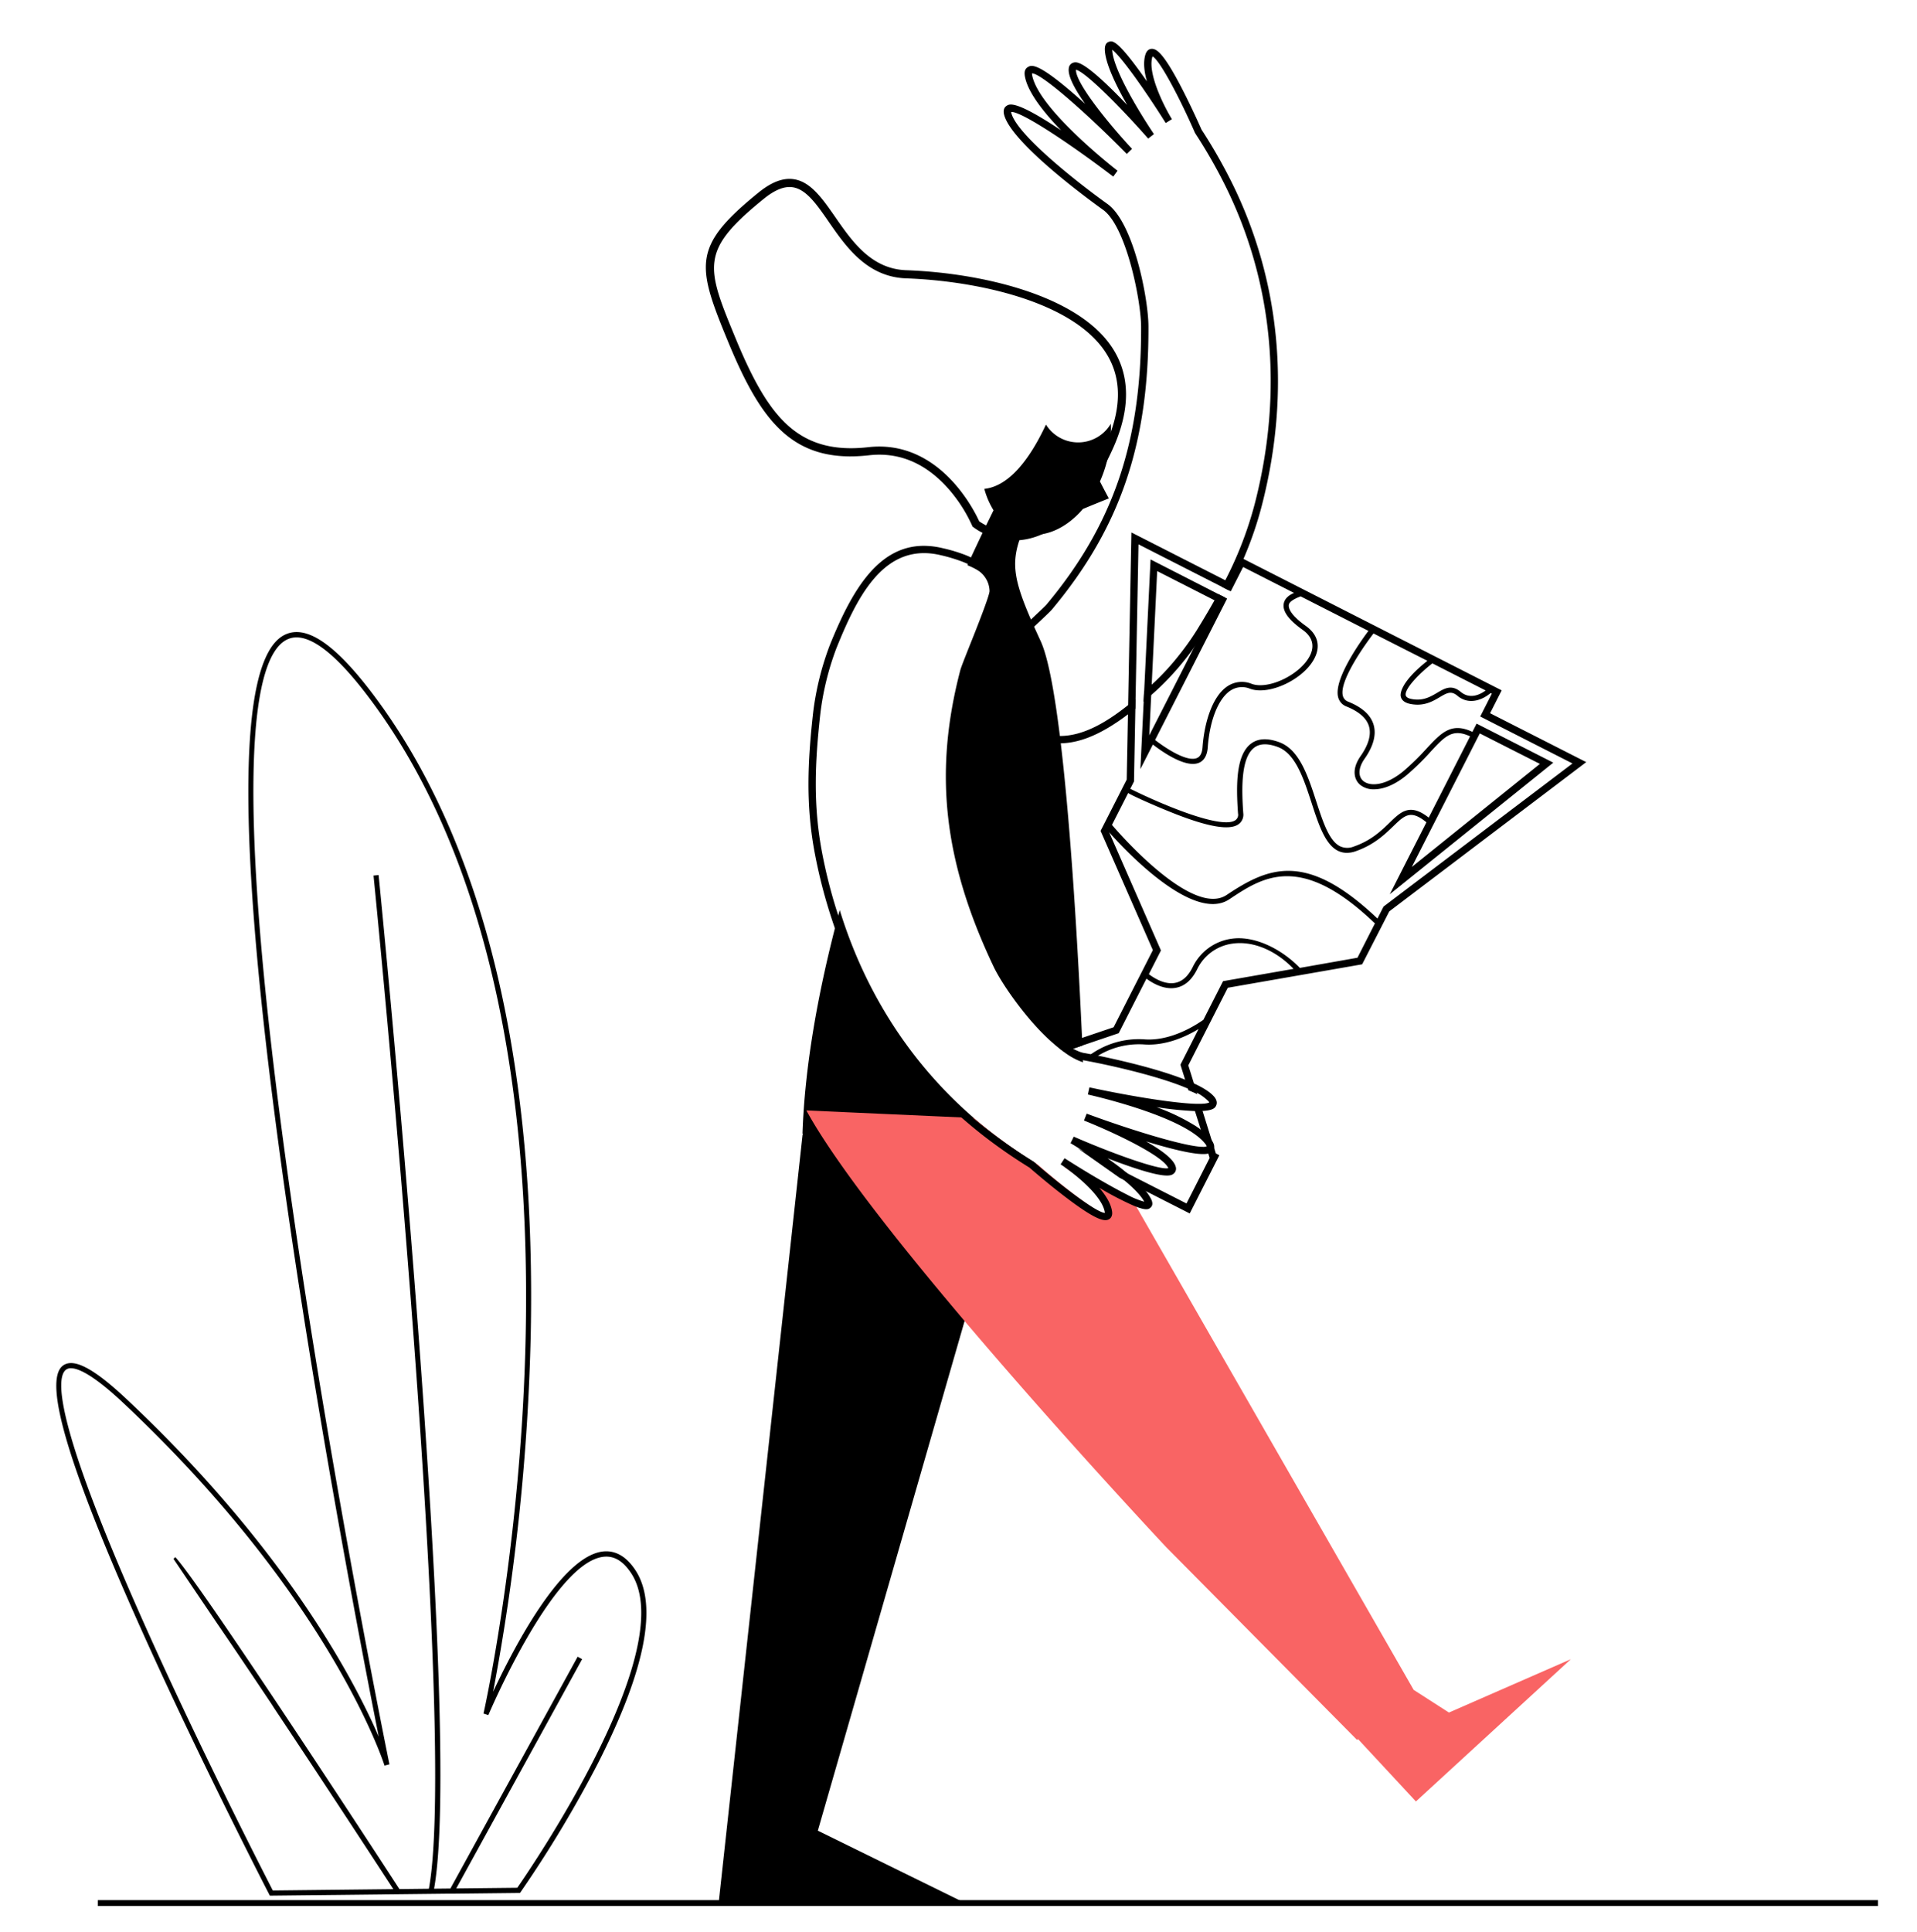
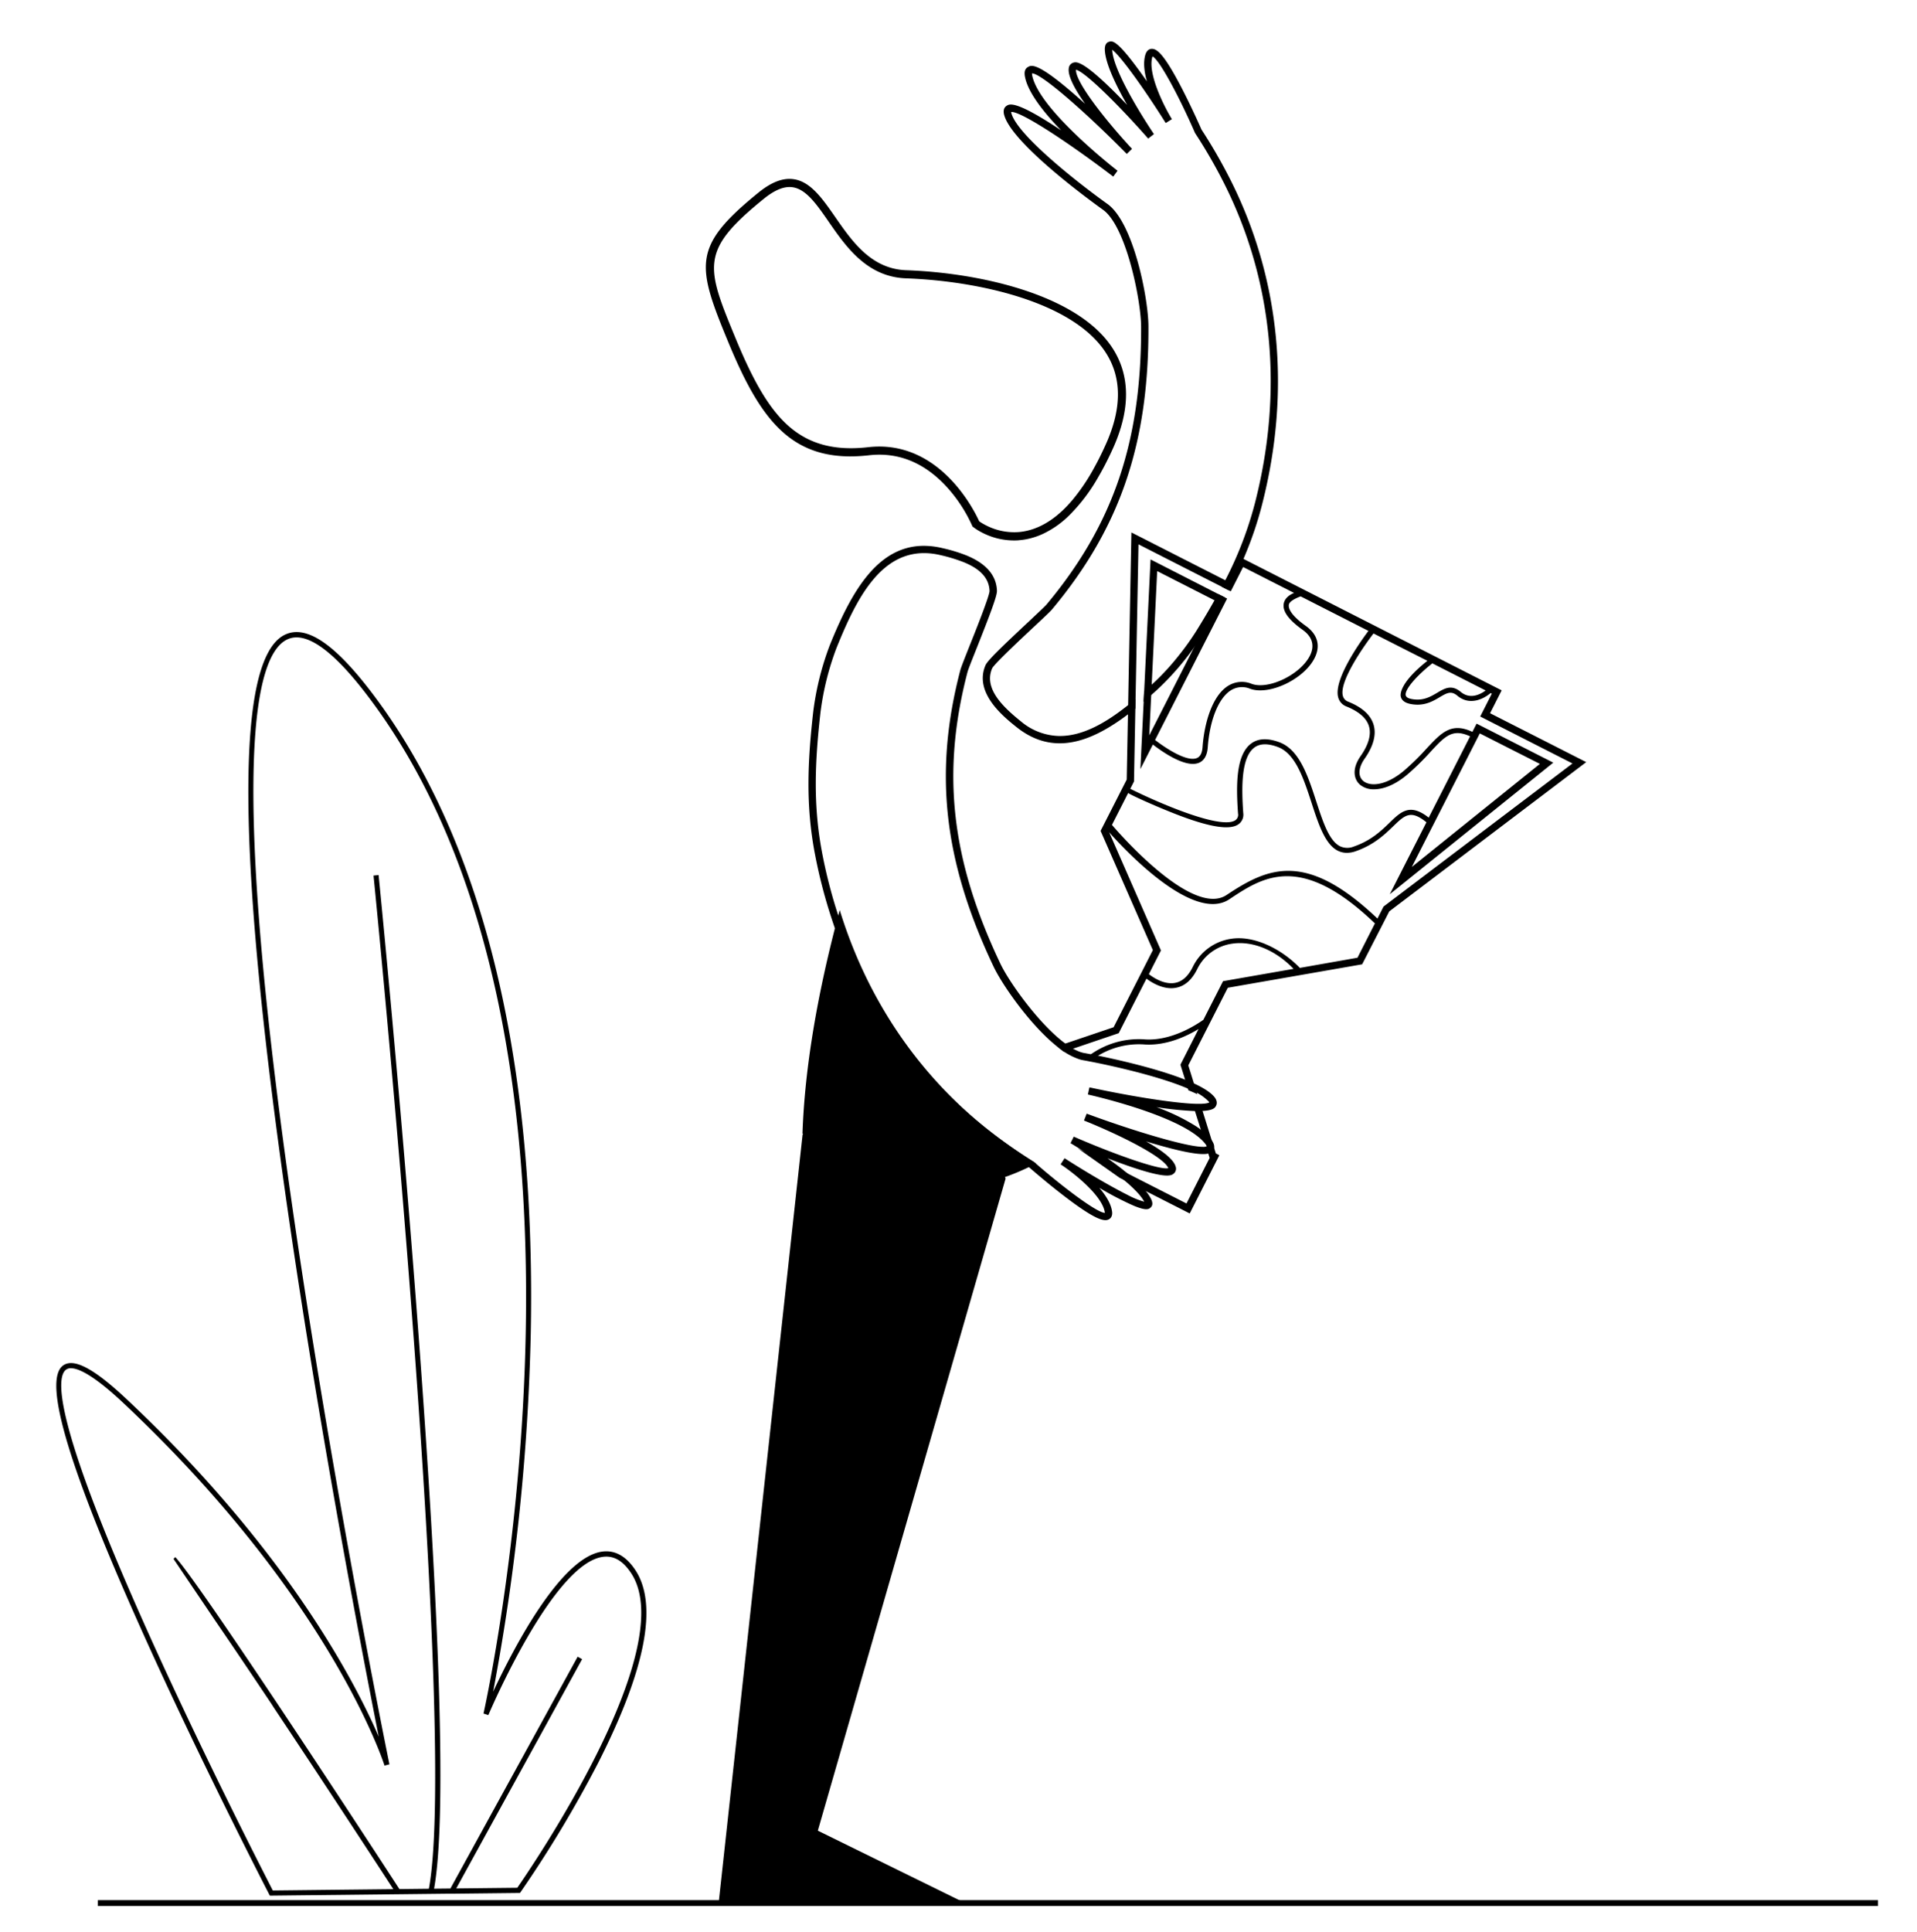
<svg xmlns="http://www.w3.org/2000/svg" id="Capa_1" data-name="Capa 1" viewBox="0 0 754.77 760.48">
  <title>Mesa de trabajo 45</title>
  <path d="M438.32,137.5c-13.3-21.33-52.21-30.1-81.49-31.13C343,105.88,335.5,95,328.88,85.48c-5-7.19-9.69-14-16.41-14.94-4.21-.61-8.76,1.14-13.89,5.31-26.18,21.27-24.4,28.5-11.69,59.19,12.95,31.25,25.58,47.55,55.27,44.17,11.53-1.31,21.82,2.89,30.62,12.49a58,58,0,0,1,9.94,15.14l.15.38.33.26a22.39,22.39,0,0,0,3.65,2.26,27.3,27.3,0,0,0,12.3,3c.71,0,1.45,0,2.2-.1a25.85,25.85,0,0,0,4-.65,28,28,0,0,0,5.06-1.74,37.2,37.2,0,0,0,10.76-7.57A69.31,69.31,0,0,0,432.3,188c1.22-2.08,2.42-4.28,3.58-6.62a0,0,0,0,0,0,0q1.29-2.56,2.53-5.34C445,161.16,445,148.21,438.32,137.5Zm-.91,32.38q-.82,2.35-1.91,4.78-2.37,5.33-4.9,9.84a77.38,77.38,0,0,1-8.32,12.28c-5.49,6.51-11.39,10.56-17.64,12.08-.7.17-1.38.3-2.05.4-.44.07-.87.12-1.3.16a24.17,24.17,0,0,1-13-2.59,21.3,21.3,0,0,1-2.76-1.63c-1.73-3.85-15.57-32.37-43.69-29.17-13.49,1.53-23.6-1.26-31.85-8.78-7-6.41-13.05-16.41-20.1-33.43-12-29-14.49-35,10.75-55.49,4.4-3.58,8.13-5.09,11.42-4.62,5.34.76,9.46,6.7,14.23,13.59C333,97,341.3,109,356.72,109.57c28.49,1,66.25,9.36,78.89,29.62C441,147.8,441.58,158.11,437.41,169.88Z" />
  <path d="M417.3,289.71c.12,1,.24,1.9.35,2.87,6.48-.11,13-2.64,19.44-6.59a83.38,83.38,0,0,0,7-4.81l.07-3.63C435.53,284.44,426.42,289.73,417.3,289.71Zm0,0c.12,1,.24,1.9.35,2.87,6.48-.11,13-2.64,19.44-6.59a83.38,83.38,0,0,0,7-4.81l.07-3.63C435.53,284.44,426.42,289.73,417.3,289.71Zm0,0c.12,1,.24,1.9.35,2.87,6.48-.11,13-2.64,19.44-6.59a83.38,83.38,0,0,0,7-4.81l.07-3.63C435.53,284.44,426.42,289.73,417.3,289.71ZM484.56,71a208,208,0,0,0-11.5-20c-.43-1-3.69-8.34-7.4-15.58-7.4-14.42-10.25-16.29-12.25-16.19-.66,0-1.87.39-2.45,2.3-.91,3-.45,6.74.61,10.51l-.39-.55C439.94,15.44,438,16,436.63,16.45c-.77.23-1.68.95-1.63,3.07.14,5.38,4.51,14.3,8.78,21.79-.94-1-1.91-2-2.89-3-14.46-14.71-17.05-14-18.3-13.64a2.51,2.51,0,0,0-1.77,2.11c-.53,3.05,2.44,8.46,6.43,14.11-18.48-16.72-21.06-15.31-22.45-14.55s-1.65,2.13-1.16,4.31c1.39,6.14,7.47,13.78,14.15,20.66-18-12-20.35-10.41-21.5-9.63-.73.49-1.49,1.52-.9,3.64,3.18,11.5,35.24,34.64,38.89,37.25,9.08,6.46,14.93,35.44,15,45.94.17,45.27-10.95,78-37.2,109.41-.57.68-3.18,3.13-6.15,5.92L404.69,245C394,255,388.71,260.12,388,261.91c-4.63,10.82,7.17,20.26,12.21,24.29,5.62,4.49,11.32,6.39,17,6.39h.45c6.48-.11,13-2.64,19.44-6.59a83.38,83.38,0,0,0,7-4.81c1-.74,1.95-1.5,2.92-2.29l.08-3.75c-1,.82-2,1.63-2.93,2.41-8.64,6.89-17.75,12.18-26.87,12.16A24.18,24.18,0,0,1,402,284c-7.48-6-14.68-13.14-11.37-20.9.76-1.64,10.72-11,16.07-16l.47-.44c4.08-3.82,6.43-6,7.12-6.87,26.73-32,38.05-65.25,37.88-111.26,0-10.67-5.73-40.68-16.09-48.21l-.1-.07c-12-8.58-35.4-27.08-37.78-35.67a3.35,3.35,0,0,1-.1-.51h.21c4.22,0,23.58,12.91,40,25.45L440,67.21c-.3-.23-30.44-23.54-33.53-37.18a4.22,4.22,0,0,1-.14-1.15h0c3.78,0,22.09,16.25,37.3,31.71l2.07-2c-8.79-9.42-22.36-26-22.05-31.12,3.45.64,17.19,14.28,28.41,27.08l2.27-1.76c-.16-.24-16-23.57-16.44-33.2,3.42,2.48,13.2,16.28,21.08,28.84l2.44-1.52c-2.82-4.58-9.71-17.91-7.69-24.54l.06-.17c2.85,1.46,10.76,16.45,16.7,30.07l.12.21A204.16,204.16,0,0,1,482,72.26c19.15,38.11,23.38,81.44,12.22,125.31a146.08,146.08,0,0,1-11.81,30.87c-.42.85-.87,1.7-1.32,2.55l2.56,1.31c2.15-4.05,4.12-8.11,5.92-12.27A142.69,142.69,0,0,0,497,198.27C508.33,153.73,504,109.71,484.56,71ZM478.18,236.3c-2.18,3.89-4.51,7.8-7,11.82a106.15,106.15,0,0,1-7.13,10,96.66,96.66,0,0,1-9.38,10.27l-1.23,1.13c-1,.92-2,1.83-3,2.73l-.19,4c1-.86,2-1.74,3-2.63s2.26-2,3.38-3.08A108.83,108.83,0,0,0,470.05,255c1.4-1.94,2.62-3.76,3.59-5.34,3.06-5,5.9-9.76,8.51-14.55l-2.57-1.3C479.13,234.62,478.66,235.46,478.18,236.3ZM417.3,289.71c.12,1,.24,1.9.35,2.87,6.48-.11,13-2.64,19.44-6.59a83.38,83.38,0,0,0,7-4.81l.07-3.63C435.53,284.44,426.42,289.73,417.3,289.71Zm0,0c.12,1,.24,1.9.35,2.87,6.48-.11,13-2.64,19.44-6.59a83.38,83.38,0,0,0,7-4.81l.07-3.63C435.53,284.44,426.42,289.73,417.3,289.71Zm0,0c.12,1,.24,1.9.35,2.87,6.48-.11,13-2.64,19.44-6.59a83.38,83.38,0,0,0,7-4.81l.07-3.63C435.53,284.44,426.42,289.73,417.3,289.71Z" />
  <path d="M407.91,458q-1.53.79-3,1.5a89.29,89.29,0,0,1-9.23,3.84c-28.55,10.05-51.87,1.53-65.75-6.68a74.92,74.92,0,0,1-13.72-10.2l-.25-.24c.89-26.3,6-54.8,13.29-82.83q.67-2.58,1.37-5.15c10,32.48,28,60.37,52.76,81.81,2.08,1.8,4.22,3.56,6.4,5.27A203.9,203.9,0,0,0,407.91,458Z" />
  <path d="M316,446.62l-33,302h96l-57-28,73.94-256.71s-38.18-75.63-75.56-20Z" />
-   <path d="M618.48,653.12l-61,56-22.79-24.55-.37.33-75.07-75.79S418.48,565.68,379.78,520c-18.73-22.12-37-44.77-49.88-63.28-3.38-4.85-6.39-9.42-8.95-13.61q-1.9-3.13-3.47-6l7.72.35,53.57,2.41.46,0,4.12.19c2.08,1.8,4.22,3.56,6.4,5.27A203.9,203.9,0,0,0,407.91,458l.58.36.19.14c11.18,9.78,24.72,20,27.92,20.09,0-.05,0-.11,0-.18-1-6.86-12.9-16-17.41-18.93l1.56-2.41c8.51,5.46,18.06,11.06,24.59,14.34l2.48,4.31L556.6,665.2l13.88,8.92Z" fill="#f96464" />
-   <path d="M401.35,212.63c-3.05,9.25-2.1,15.91,4.55,31.22q.57,1.35,1.23,2.79,1.19,2.66,2.58,5.67c2.92,6.31,5.44,20,7.59,37.4.12,1,.24,1.9.35,2.87,4.15,34.93,6.87,83.17,8.38,116,0,1,.09,2,.13,3l-3.88,1.32a21.24,21.24,0,0,0,4,2.18c0,1.05.09,2.08.13,3.08a25.74,25.74,0,0,1-7.53-4.12c-.88-.66-1.77-1.38-2.66-2.14-10.08-8.64-20.17-23.25-23.45-30.13C373.06,340.2,369.14,305.27,379.69,265c.29-1.09,1.55-4.29,3.76-9.85,2.71-6.81,7.75-19.48,7.74-21.29-.2-5.67-4.6-9.08-10.3-11.37l1.21-2.63c1.75-3.77,3.34-7.14,4.75-10.08.49-1,1-2,1.4-2.91,1.15-2.37,2.14-4.38,2.93-6a31.67,31.67,0,0,1-3.63-8.43c10.28-1.1,18.44-12.83,24.27-25.31a14.94,14.94,0,0,0,25.53-.32,49,49,0,0,1-1.48,14.61,49.94,49.94,0,0,1-2.79,8.11c1.86,3.64,3.5,6.67,3.5,6.67s-5.61,2.22-10.21,4.16h0C419.75,208.06,411.13,212,403,210l-.64-.17C402,210.77,401.65,211.72,401.35,212.63Z" />
-   <path d="M474.58,454.21l-.87-2.78c-6.22.12-27.34-6.21-45.85-13.05l-1,2.54-.06.15.2.08c12,4.79,31.1,13.91,33,18.68-2.67.69-14.45-3.14-26.93-8.11-3.44-1.37-6.93-2.82-10.3-4.29L421.5,450l1.25.75,13.84,7,5.92,3c-2.14-1.7-4.4-3.36-6.59-4.9l3.89,1.47c19.36,7.15,21.39,5.39,22.36,4.55a2.51,2.51,0,0,0,.71-2.67c-.82-3-5.81-6.62-11.83-10C465.17,453.53,471.54,454.45,474.58,454.21Zm-3.32-10.65a80.55,80.55,0,0,0-16.09-7.79,137.87,137.87,0,0,0,14.13,1.5l-.9-2.88c-9.29-.62-25.1-3.25-39.46-6.36l-.61,2.81c.35.08,33.43,7.42,44.42,17.5ZM478,431.65c-1.73-2-5.05-3.95-9.22-5.75-1.09-.47-2.25-.94-3.45-1.39-12.13-4.61-28.77-8.15-35.56-9.47l-2.74-.51h-.08a11.8,11.8,0,0,1-2.2-.65,21.24,21.24,0,0,1-4-2.18c-.93-.62-1.87-1.32-2.82-2.09-9.83-7.93-20.66-23.14-24.05-30.27-19.44-40.89-23.3-75.23-12.93-114.84.25-1,1.9-5.11,3.65-9.5,5.43-13.67,8-20.52,7.93-22.46-.26-7.34-6.09-11.47-12-13.9a61.65,61.65,0,0,0-9.43-2.87,31.56,31.56,0,0,0-7.36-.91c-18.48,0-28.75,18.59-37.05,39.16a113,113,0,0,0-6.5,26.12c-2.25,19.93-3,37.16.74,56.42a202.38,202.38,0,0,0,6.72,25.69,178.55,178.55,0,0,0,40.53,67.7h0c2.89,3,5.88,5.92,9,8.73.7.63,1.4,1.25,2.1,1.85q3.46,3,7.1,5.89a203.1,203.1,0,0,0,16.91,11.92c.66.42,1.32.84,2,1.25.82.7,6.9,6,13.34,10.94,10.15,7.82,14.39,9.77,16.59,9.77a2.82,2.82,0,0,0,1.39-.34c.58-.32,1.52-1.15,1.23-3.12-.44-3.08-2.46-6.29-5-9.25l.58.33a124.64,124.64,0,0,0,12.82,6.64c5.2,2.18,6.09,1.39,6.76.79s1.11-1.58.16-3.48a18.63,18.63,0,0,0-2.7-3.81,62.34,62.34,0,0,0-7.93-7.26c-2.14-1.7-4.4-3.36-6.59-4.9l3.89,1.47c19.36,7.15,21.39,5.39,22.36,4.55a2.51,2.51,0,0,0,.71-2.67c-.82-3-5.81-6.62-11.83-10,14.12,4.3,20.49,5.22,23.53,5,1.91-.14,2.51-.74,2.88-1.24a1.34,1.34,0,0,0,.11-.14c.84-1.16.57-2.64-.8-4.39a16.09,16.09,0,0,0-1.49-1.65,29.07,29.07,0,0,0-4-3.23,80.55,80.55,0,0,0-16.09-7.79,137.87,137.87,0,0,0,14.13,1.5c1.15.06,2.15.07,3,.05,5.27-.1,6-1.26,6.4-2S479.42,433.31,478,431.65Zm-6.53,2.86q-1.38,0-3.06-.12c-9.29-.62-25.1-3.25-39.46-6.36l-.61,2.81c.35.08,33.43,7.42,44.42,17.5a15.82,15.82,0,0,1,1.75,1.87,3.65,3.65,0,0,1,.61,1,3.49,3.49,0,0,1-1.4.24c-6.22.12-27.34-6.21-45.85-13.05l-1,2.54-.06.15.2.08c12,4.79,31.1,13.91,33,18.68-2.67.69-14.45-3.14-26.93-8.11-3.44-1.37-6.93-2.82-10.3-4.29L421.5,450l1.25.75c2.76,1.68,9.64,6,15.95,10.73.79.6,1.56,1.2,2.32,1.8,4.28,3.41,8,6.91,9.48,9.76a33,33,0,0,1-6.76-2.78c-6.53-3.28-16.08-8.88-24.59-14.34l-1.56,2.41c4.51,2.94,16.42,12.07,17.41,18.93,0,.07,0,.13,0,.18-3.2-.11-16.74-10.31-27.92-20.09l-.19-.14-.58-.36a203.9,203.9,0,0,1-18.16-12.68c-2.18-1.71-4.32-3.47-6.4-5.27C357,417.45,339,389.56,329,357.08A198.58,198.58,0,0,1,323.74,336c-3.65-18.91-2.92-35.88-.7-55.55a109.88,109.88,0,0,1,6.31-25.38c8.25-20.44,18.91-41.82,41.07-36.52a63.38,63.38,0,0,1,8.89,2.7c5.7,2.29,10.1,5.7,10.3,11.37,0,1.81-5,14.48-7.74,21.29-2.21,5.56-3.47,8.76-3.76,9.85-10.55,40.31-6.63,75.24,13.12,116.79,3.28,6.88,13.37,21.49,23.45,30.13.89.76,1.78,1.48,2.66,2.14a25.74,25.74,0,0,0,7.53,4.12,10.53,10.53,0,0,0,1.56.4c8.57,1.53,27.89,5.71,40,10.64,1.25.51,2.43,1,3.51,1.56a18.84,18.84,0,0,1,5.9,4,3.33,3.33,0,0,1,.31.41C475.44,434.37,473.81,434.55,471.46,434.51Zm-.2,9.05a80.55,80.55,0,0,0-16.09-7.79,137.87,137.87,0,0,0,14.13,1.5l-.9-2.88c-9.29-.62-25.1-3.25-39.46-6.36l-.61,2.81c.35.08,33.43,7.42,44.42,17.5Zm3.32,10.65-.87-2.78c-6.22.12-27.34-6.21-45.85-13.05l-1,2.54-.06.15.2.08c12,4.79,31.1,13.91,33,18.68-2.67.69-14.45-3.14-26.93-8.11-3.44-1.37-6.93-2.82-10.3-4.29L421.5,450l1.25.75,13.84,7,5.92,3c-2.14-1.7-4.4-3.36-6.59-4.9l3.89,1.47c19.36,7.15,21.39,5.39,22.36,4.55a2.51,2.51,0,0,0,.71-2.67c-.82-3-5.81-6.62-11.83-10C465.17,453.53,471.54,454.45,474.58,454.21Z" />
+   <path d="M474.58,454.21l-.87-2.78c-6.22.12-27.34-6.21-45.85-13.05l-1,2.54-.06.15.2.08c12,4.79,31.1,13.91,33,18.68-2.67.69-14.45-3.14-26.93-8.11-3.44-1.37-6.93-2.82-10.3-4.29L421.5,450l1.25.75,13.84,7,5.92,3c-2.14-1.7-4.4-3.36-6.59-4.9l3.89,1.47c19.36,7.15,21.39,5.39,22.36,4.55a2.51,2.51,0,0,0,.71-2.67c-.82-3-5.81-6.62-11.83-10C465.17,453.53,471.54,454.45,474.58,454.21Zm-3.32-10.65a80.55,80.55,0,0,0-16.09-7.79,137.87,137.87,0,0,0,14.13,1.5l-.9-2.88c-9.29-.62-25.1-3.25-39.46-6.36l-.61,2.81c.35.08,33.43,7.42,44.42,17.5ZM478,431.65c-1.73-2-5.05-3.95-9.22-5.75-1.09-.47-2.25-.94-3.45-1.39-12.13-4.61-28.77-8.15-35.56-9.47l-2.74-.51h-.08a11.8,11.8,0,0,1-2.2-.65,21.24,21.24,0,0,1-4-2.18c-.93-.62-1.87-1.32-2.82-2.09-9.83-7.93-20.66-23.14-24.05-30.27-19.44-40.89-23.3-75.23-12.93-114.84.25-1,1.9-5.11,3.65-9.5,5.43-13.67,8-20.52,7.93-22.46-.26-7.34-6.09-11.47-12-13.9a61.65,61.65,0,0,0-9.43-2.87,31.56,31.56,0,0,0-7.36-.91c-18.48,0-28.75,18.59-37.05,39.16a113,113,0,0,0-6.5,26.12c-2.25,19.93-3,37.16.74,56.42a202.38,202.38,0,0,0,6.72,25.69,178.55,178.55,0,0,0,40.53,67.7h0c2.89,3,5.88,5.92,9,8.73.7.63,1.4,1.25,2.1,1.85q3.46,3,7.1,5.89a203.1,203.1,0,0,0,16.91,11.92c.66.42,1.32.84,2,1.25.82.7,6.9,6,13.34,10.94,10.15,7.82,14.39,9.77,16.59,9.77a2.82,2.82,0,0,0,1.39-.34c.58-.32,1.52-1.15,1.23-3.12-.44-3.08-2.46-6.29-5-9.25l.58.33a124.64,124.64,0,0,0,12.82,6.64c5.2,2.18,6.09,1.39,6.76.79s1.11-1.58.16-3.48a18.63,18.63,0,0,0-2.7-3.81,62.34,62.34,0,0,0-7.93-7.26c-2.14-1.7-4.4-3.36-6.59-4.9l3.89,1.47c19.36,7.15,21.39,5.39,22.36,4.55a2.51,2.51,0,0,0,.71-2.67c-.82-3-5.81-6.62-11.83-10,14.12,4.3,20.49,5.22,23.53,5,1.91-.14,2.51-.74,2.88-1.24a1.34,1.34,0,0,0,.11-.14c.84-1.16.57-2.64-.8-4.39a16.09,16.09,0,0,0-1.49-1.65,29.07,29.07,0,0,0-4-3.23,80.55,80.55,0,0,0-16.09-7.79,137.87,137.87,0,0,0,14.13,1.5c1.15.06,2.15.07,3,.05,5.27-.1,6-1.26,6.4-2S479.42,433.31,478,431.65Zm-6.53,2.86q-1.38,0-3.06-.12c-9.29-.62-25.1-3.25-39.46-6.36l-.61,2.81c.35.08,33.43,7.42,44.42,17.5a15.82,15.82,0,0,1,1.75,1.87,3.65,3.65,0,0,1,.61,1,3.49,3.49,0,0,1-1.4.24c-6.22.12-27.34-6.21-45.85-13.05l-1,2.54-.06.15.2.08c12,4.79,31.1,13.91,33,18.68-2.67.69-14.45-3.14-26.93-8.11-3.44-1.37-6.93-2.82-10.3-4.29L421.5,450l1.25.75c2.76,1.68,9.64,6,15.95,10.73.79.6,1.56,1.2,2.32,1.8,4.28,3.41,8,6.91,9.48,9.76a33,33,0,0,1-6.76-2.78c-6.53-3.28-16.08-8.88-24.59-14.34l-1.56,2.41c4.51,2.94,16.42,12.07,17.41,18.93,0,.07,0,.13,0,.18-3.2-.11-16.74-10.31-27.92-20.09a203.9,203.9,0,0,1-18.16-12.68c-2.18-1.71-4.32-3.47-6.4-5.27C357,417.45,339,389.56,329,357.08A198.58,198.58,0,0,1,323.74,336c-3.65-18.91-2.92-35.88-.7-55.55a109.88,109.88,0,0,1,6.31-25.38c8.25-20.44,18.91-41.82,41.07-36.52a63.38,63.38,0,0,1,8.89,2.7c5.7,2.29,10.1,5.7,10.3,11.37,0,1.81-5,14.48-7.74,21.29-2.21,5.56-3.47,8.76-3.76,9.85-10.55,40.31-6.63,75.24,13.12,116.79,3.28,6.88,13.37,21.49,23.45,30.13.89.76,1.78,1.48,2.66,2.14a25.74,25.74,0,0,0,7.53,4.12,10.53,10.53,0,0,0,1.56.4c8.57,1.53,27.89,5.71,40,10.64,1.25.51,2.43,1,3.51,1.56a18.84,18.84,0,0,1,5.9,4,3.33,3.33,0,0,1,.31.41C475.44,434.37,473.81,434.55,471.46,434.51Zm-.2,9.05a80.55,80.55,0,0,0-16.09-7.79,137.87,137.87,0,0,0,14.13,1.5l-.9-2.88c-9.29-.62-25.1-3.25-39.46-6.36l-.61,2.81c.35.08,33.43,7.42,44.42,17.5Zm3.32,10.65-.87-2.78c-6.22.12-27.34-6.21-45.85-13.05l-1,2.54-.06.15.2.08c12,4.79,31.1,13.91,33,18.68-2.67.69-14.45-3.14-26.93-8.11-3.44-1.37-6.93-2.82-10.3-4.29L421.5,450l1.25.75,13.84,7,5.92,3c-2.14-1.7-4.4-3.36-6.59-4.9l3.89,1.47c19.36,7.15,21.39,5.39,22.36,4.55a2.51,2.51,0,0,0,.71-2.67c-.82-3-5.81-6.62-11.83-10C465.17,453.53,471.54,454.45,474.58,454.21Z" />
  <rect x="38.52" y="747.96" width="700.9" height="2.32" />
  <path d="M479,454.17l-.3-.15-1.88-6-2.95-9.47-.87-2.81q-1.38,0-3.06-.12l.9,2.88,2,6.29,1.49,4.78a15.82,15.82,0,0,1,1.75,1.87,3.65,3.65,0,0,1,.61,1,3.49,3.49,0,0,1-1.4.24l.87,2.78v0l.11.36-9.12,17.92L444.09,462l-5.92-3-13.84-7,16.46,11.61,1.81.92,9.42,4.79,16.4,8.35,11.66-22.91ZM586.68,280.75l4.57-9L489.56,220l-1.38-.7-4.87,9.57-.91-.46-36.94-18.81-1.29,67.92-.07,3.63-.49,25.72-10.28,20.2L453.91,374l-15.46,30.36L426,408.57l-6.57,2.22-3.2,1.09c.89.76,1.78,1.48,2.66,2.14l3.36-1.14,3.88-1.32,14.33-4.86,10.92-21.46c1.93,1.43,5.68,3.76,9.76,3.76a9.62,9.62,0,0,0,1.84-.17c3.46-.63,6.27-3.08,8.36-7.26a18.08,18.08,0,0,1,13.89-10.12c8-1.16,17,2.55,24.08,9.93l-27.77,4.85-7.74,15.2c-3.09,2.19-12.92,8.49-23.27,7.69a32.8,32.8,0,0,0-22,6.61c-.46.35-.72.59-.78.64l1.32,1.5a19.94,19.94,0,0,1,2.2-1.63,31,31,0,0,1,19.06-5.12c8.74.67,16.9-3.22,21.59-6.07l-7.15,14.05,2.06,6.61,1.08,3.47c1.25.51,2.43,1,3.51,1.56l-1.14-3.64-2.41-7.74,15.54-30.54,52.9-9.23L547,358.75,624.54,300Zm-1.74-8.95c-2.11,1.56-6.13,3.63-9.82.55s-6.5-1.28-9.31.38c-2.63,1.55-5.6,3.32-10.13,2.41-1.31-.26-2-.73-2.2-1.39-.62-2.65,5.75-9,10.48-12.63ZM445.1,310.33l1.38-2.71.54-28.73.08-3.75,1.15-60.86L481.08,231l2.56,1.31.93.47,4.87-9.58,20.07,10.21c-1.23.49-3.63,1.74-4.07,4.21-.53,3,1.91,6.36,7.46,10.32,4.92,3.52,4.21,7.57,2.75,10.35-3.88,7.38-16.25,13.29-22.83,10.9a10.18,10.18,0,0,0-9.44.88c-6.33,4.1-9.26,15.08-9.9,24-.17,2.34-.89,3.76-2.21,4.32-3.93,1.68-12.43-3.95-16.48-7.1l28.35-55.68-1-.51-2.57-1.3L453,220.22l-2.52,52-.19,4L449,302.73l4.91-9.65a63.21,63.21,0,0,0,5.82,4c4.05,2.41,7.38,3.62,9.94,3.62a6.23,6.23,0,0,0,2.43-.45c2-.87,3.19-2.9,3.42-6,.77-10.75,4.21-19.35,9-22.45a8.25,8.25,0,0,1,7.67-.68c7.47,2.72,20.94-3.6,25.28-11.85,2.59-4.92,1.4-9.51-3.36-12.9-6.28-4.49-6.86-7.15-6.65-8.34.26-1.47,3.09-2.7,4.65-3.27l26.68,13.58c-3.15,4.19-13.79,19.1-11.93,26.11a5.25,5.25,0,0,0,3.3,3.66c4.91,2,7.89,4.58,8.84,7.79s-.13,7.2-3.29,11.71c-3.63,5.18-2.55,9.19-.33,11.21A8.3,8.3,0,0,0,541,310.7c3.6,0,8.19-1.65,13.12-5.82a99.14,99.14,0,0,0,9.12-8.95c5.67-6.13,8.63-9.3,15.57-6.08l-16.29,32c-7.37-5.81-10.93-2.37-15.41,2-3.21,3.1-7.21,7-14,9.35a6.8,6.8,0,0,1-5.49-.07c-4.33-2.14-6.77-9.65-9.36-17.61-3.25-10-6.61-20.37-14.47-23.32-4.66-1.74-8.42-1.58-11.19.49-6,4.45-5.95,16.41-5.16,27.52a2.59,2.59,0,0,1-1.08,2.68c-5.8,3.85-31.23-7.32-41.37-12.4Zm7.39-20.86.77-15.88.19-4.07,2.16-44.71,22.57,11.49,1.09.55L470.05,255Zm130.15-.77,23.65,12-50.43,40.58ZM534.47,377l-22.68,4c-7.56-7.8-18.2-12.73-26.81-11.49a20,20,0,0,0-15.39,11.2c-1.8,3.59-4.13,5.68-6.94,6.19-4.16.78-8.46-2-10.31-3.43h0l4.75-9.34L436.7,327.61C441,332.49,469.36,363.73,484,354c13.12-8.74,28-18.65,57.34,9.49ZM545,356.66l-.26.2-2.4,4.72c-28-26.6-42.88-20.31-59.39-9.29-13.28,8.85-41.64-23.48-45.15-27.58l6.38-12.55c.92.71,9.52,4.68,18.32,8.14,13.28,5.21,21.47,6.6,25,4.24a4.61,4.61,0,0,0,2-4.49c-.71-10-.86-21.88,4.36-25.78,2.18-1.63,5.31-1.71,9.29-.21,6.95,2.6,10.16,12.49,13.27,22.05,2.72,8.38,5.29,16.28,10.37,18.8a8,8,0,0,0,3.51.8,10.46,10.46,0,0,0,3.53-.65c7.18-2.53,11.35-6.56,14.7-9.79,4.56-4.41,6.88-6.65,13.09-1.58L547.2,352l64.36-51.79-30.18-15.36-1.65,3.24c-8.31-3.88-12.19.28-18,6.5a99.25,99.25,0,0,1-8.95,8.79c-7,5.89-13.4,6.43-16.16,3.92-2-1.85-1.78-5.14.63-8.59,3.52-5,4.72-9.55,3.57-13.42s-4.51-6.87-10-9.08a3.32,3.32,0,0,1-2.11-2.32c-1.48-5.56,7.91-19.1,12.08-24.53L562,260.12c-11,8.73-10.67,13.25-10.47,14.08.35,1.5,1.62,2.47,3.75,2.9a14.54,14.54,0,0,0,2.83.29c3.75,0,6.46-1.6,8.72-2.94,3-1.8,4.6-2.57,7-.56,4.74,3.95,10.18,1.37,13.08-1.09l.46.24-4.57,9,36.33,18.49Z" />
  <path d="M250.19,618.1c-3.52-5.35-7.74-7.83-12.54-7.4-16.55,1.51-35.57,38.28-43.49,55.23a859.32,859.32,0,0,0,14.81-141c.95-48.55-2.81-93.06-11.16-132.29-10.45-49.08-28.17-90-52.67-121.59-14-18-24.71-25-32.8-21.28-19.94,9.17-19.4,86.93,1.6,231.15,12.63,86.73,29.21,172.62,35.18,202.7-9.39-21.72-36.4-73.78-99.08-132.68C37,538.65,29,534.4,24.77,537.56c-8.15,6.16,2.82,42.09,33.55,109.83,22.41,49.42,47.4,97.78,47.65,98.26l.28.55,50-.55h.19l19.85-.22,2.3,0,26.12-.29.3-.41a466.85,466.85,0,0,0,30.54-50.86C254.17,657.18,259.11,631.7,250.19,618.1Zm-46.55,125-24,.26,49.56-90.25-.88-.49-.88-.48-50.1,91.25-6.43.07c4.79-26.78,2.65-101.26-6.38-221.5-6.87-91.48-15.37-176.65-15.46-177.5l-2,.2c.09.85,8.59,86,15.46,177.45,6.25,83.24,12.37,188.64,6.33,221.37l-11.6.13c-8-12.34-77.69-119.19-88.21-130.66l-.74.67L85.1,638.48l.23.33c6.43,9.37,13.93,20.52,21.61,32l1,1.57c20.28,30.41,41.46,62.87,46.93,71.26l-47.46.52c-2.82-5.49-26.21-51.07-47.32-97.62C21,560.24,21.93,542.22,26,539.16a3.09,3.09,0,0,1,1.94-.57c2.92,0,8.84,2.6,20.74,13.79C130.48,629.27,151.19,694.3,151.39,695l1.94-.5c-.22-1.05-21.82-106.8-37.41-213.83-26-178.41-15.83-223-2.74-229,7-3.23,17.23,3.73,30.38,20.69,24.31,31.35,41.9,72,52.29,120.76,8.32,39.07,12.07,83.42,11.13,131.82-1.6,82.45-16.46,148.92-16.61,149.58l1.9.61c.26-.6,25.68-60.53,45.56-62.35,4.07-.37,7.56,1.76,10.68,6.51C268.2,649.2,208.38,736.32,203.64,743.13Z" />
</svg>